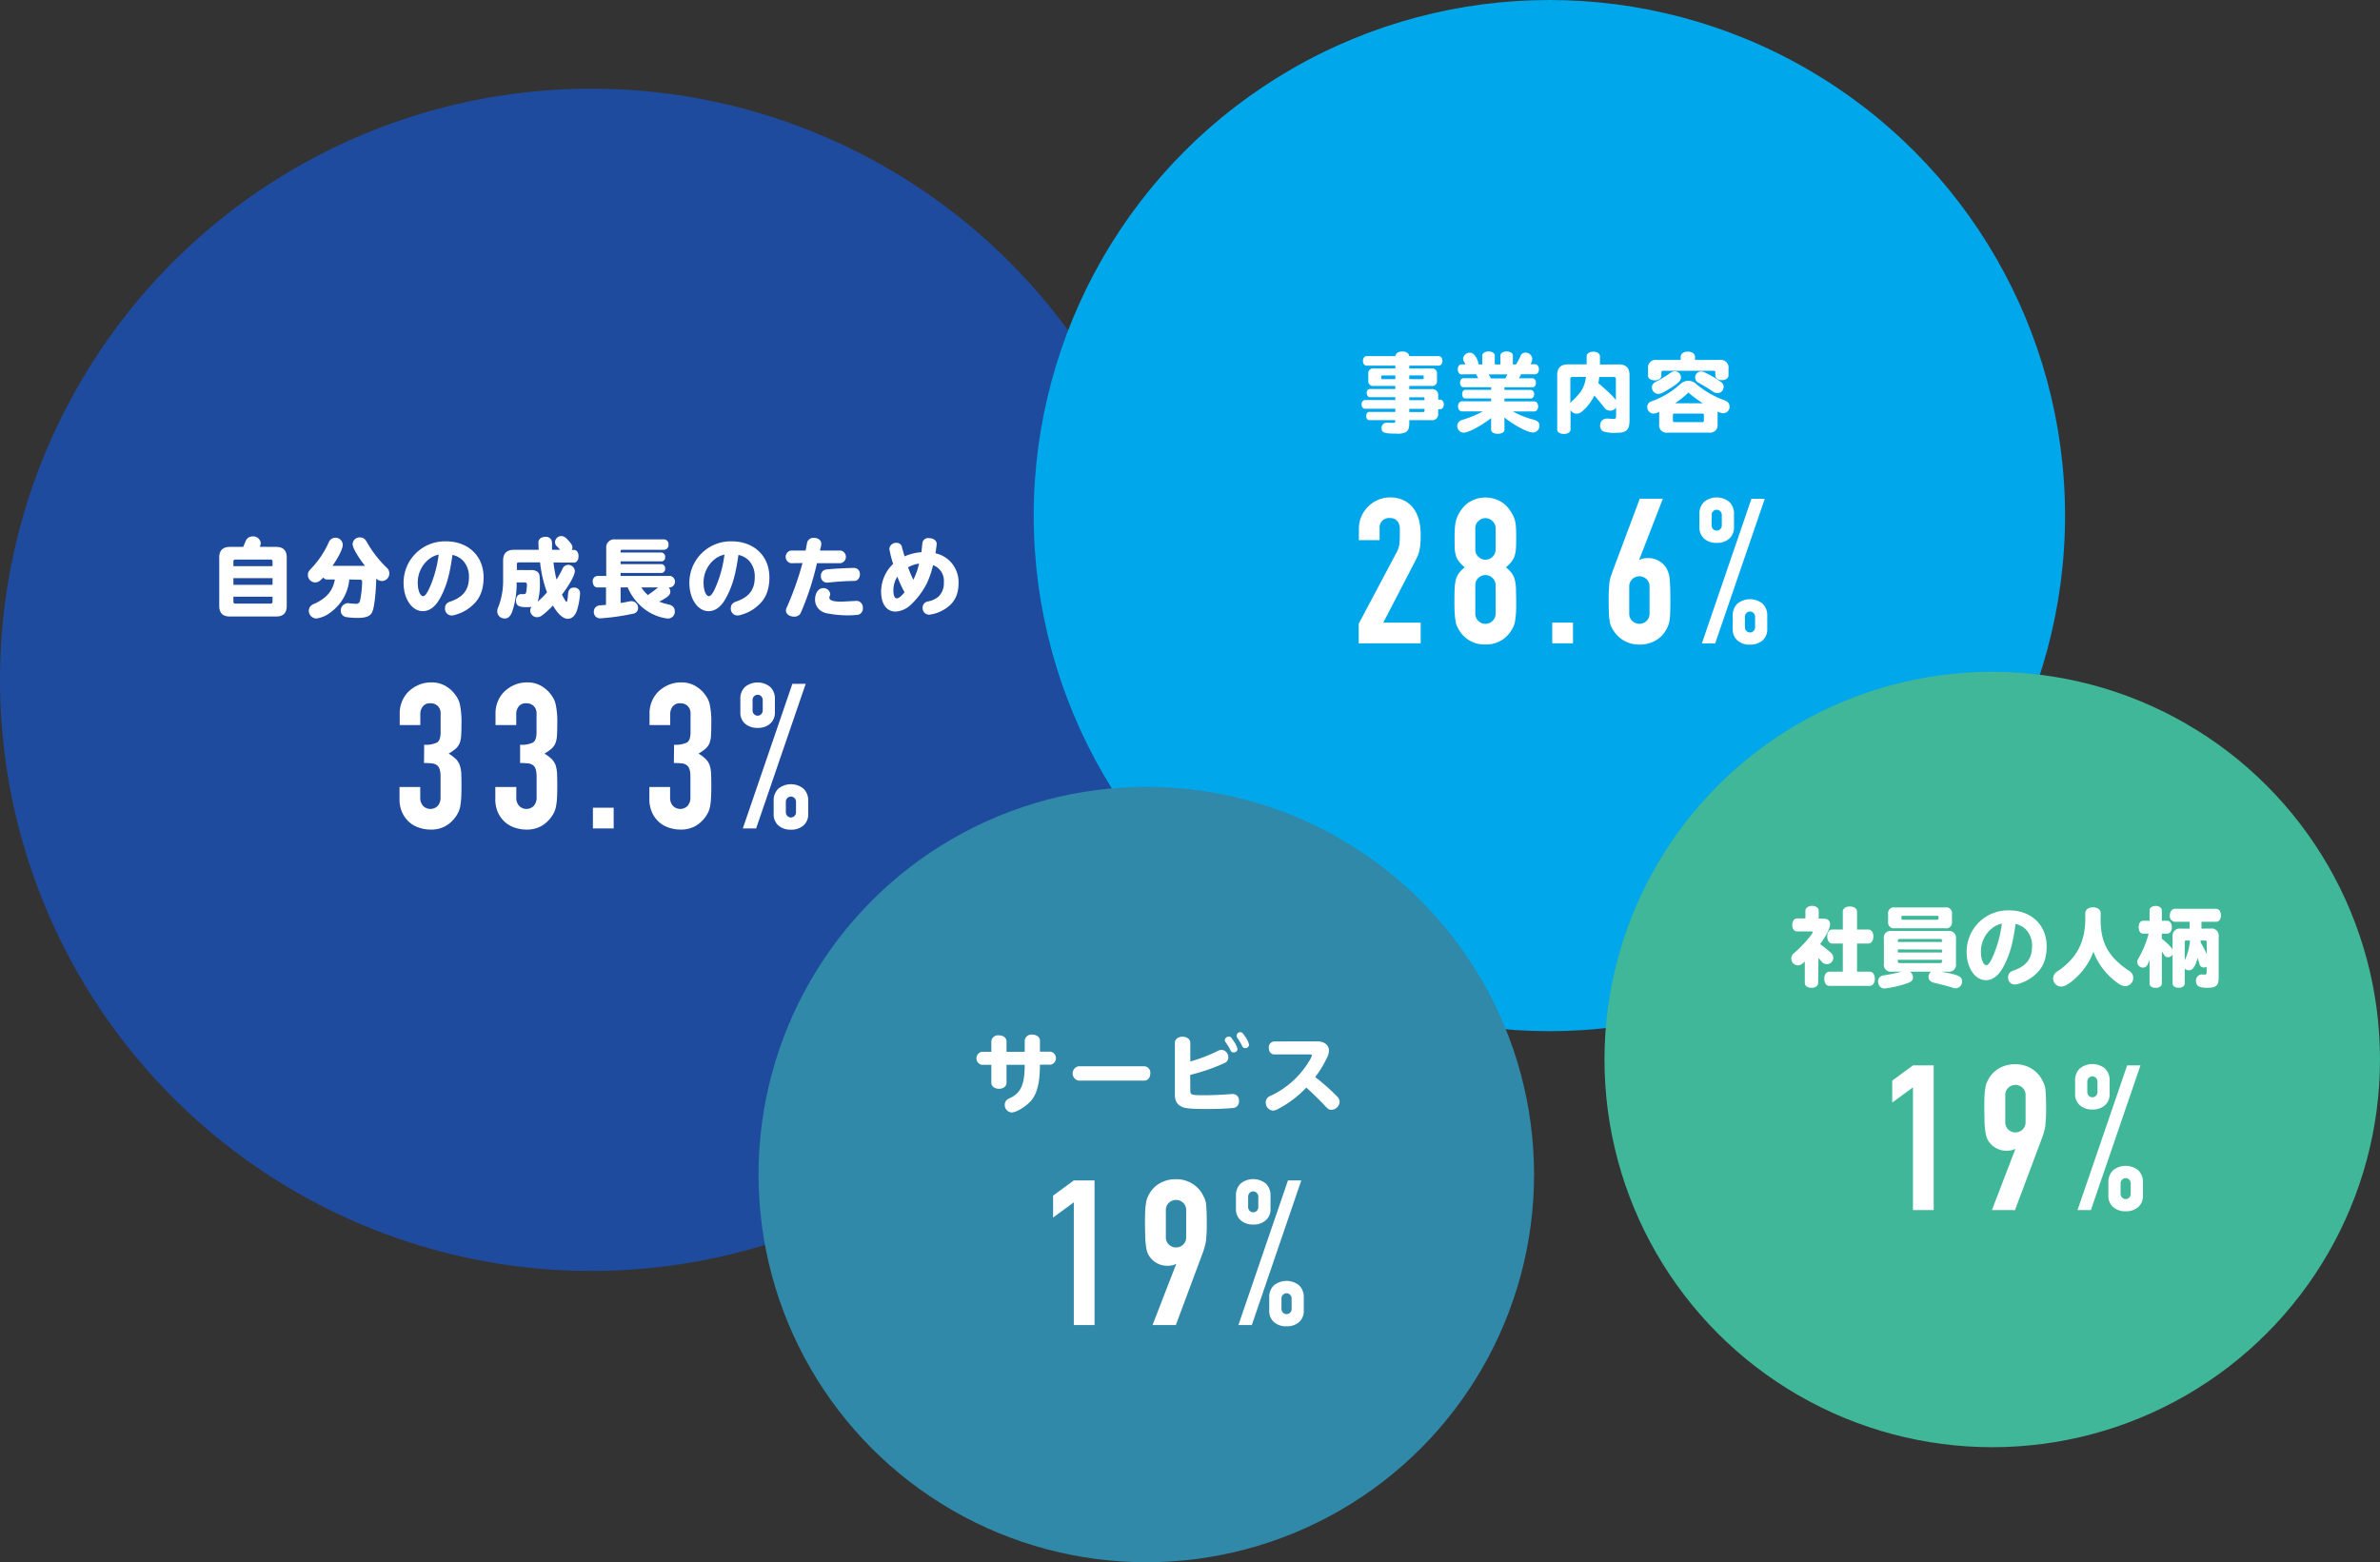
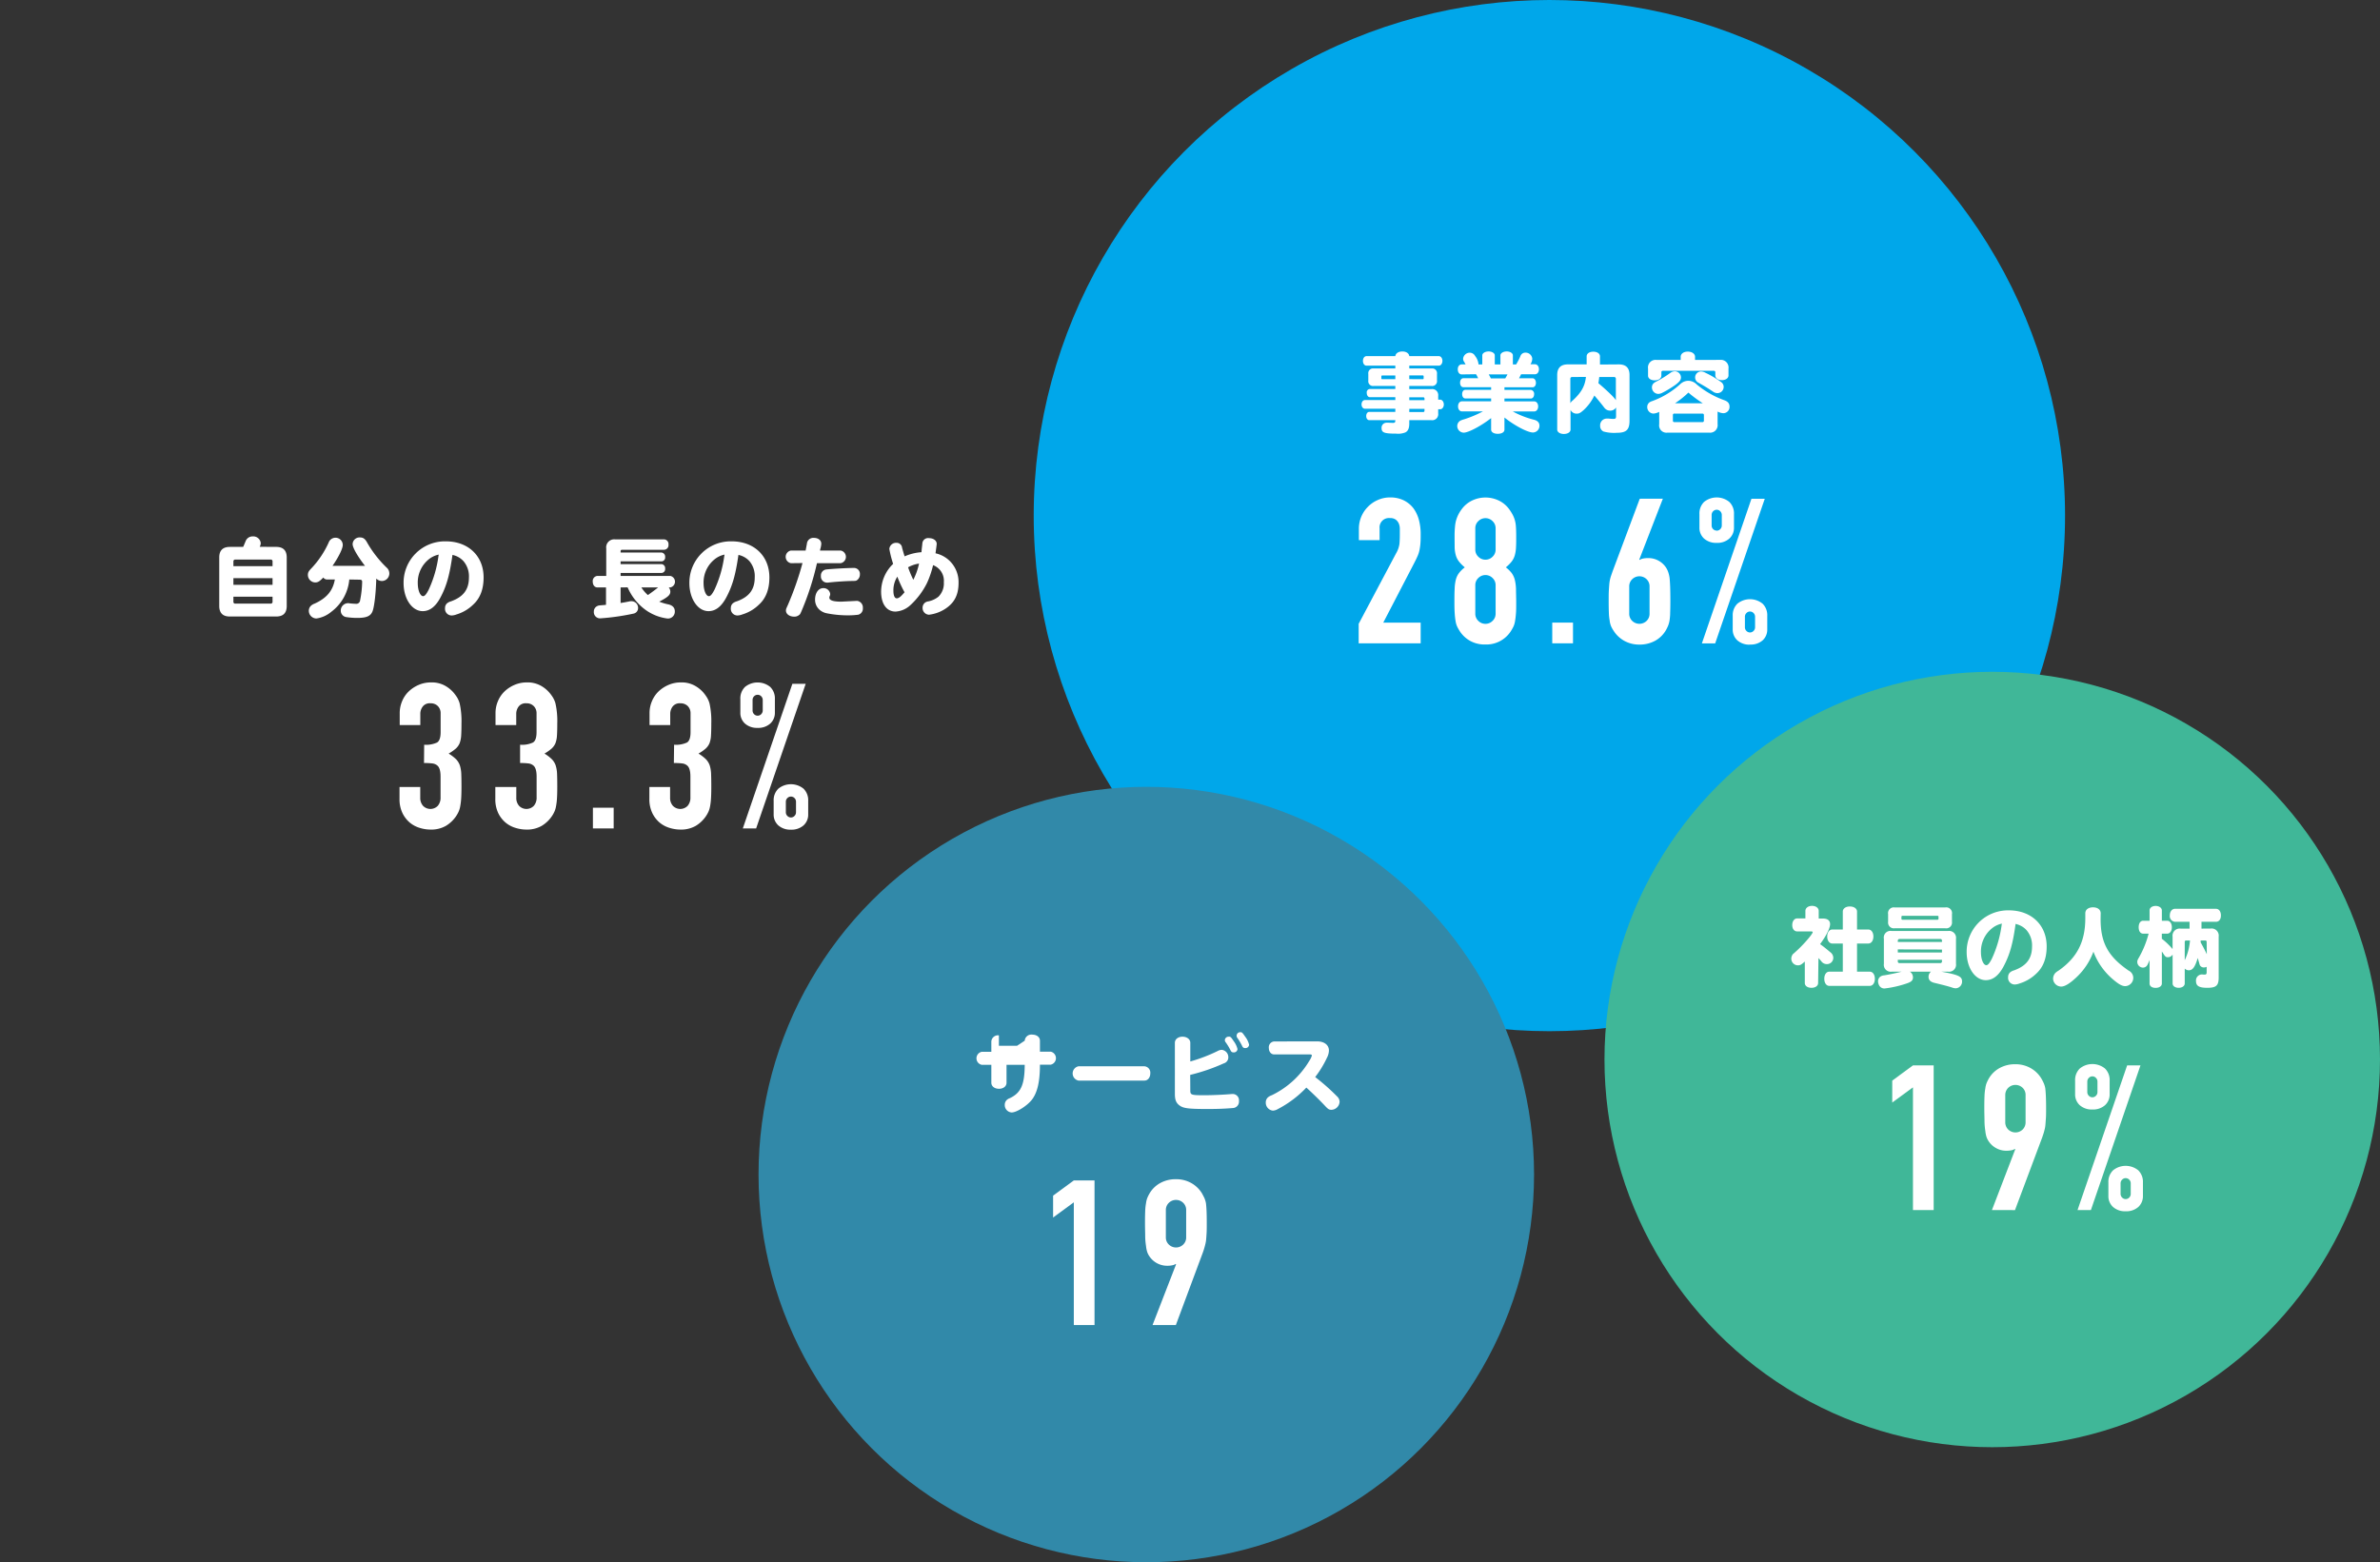
<svg xmlns="http://www.w3.org/2000/svg" viewBox="0 0 714.5 469.07">
  <rect x="0" y="0" width="714.5" height="469.07" fill="#333333" stroke="none" />
  <defs>
    <style>.cls-1{fill:#1f4b9f;}.cls-2{fill:#00a7ea;}.cls-3{fill:#3189a9;}.cls-4{fill:#40b798;}.cls-5{fill:#fff;}</style>
  </defs>
  <g id="レイヤー_2" data-name="レイヤー 2">
    <g id="レイヤー_1-2" data-name="レイヤー 1">
-       <circle class="cls-1" cx="177.49" cy="204.12" r="177.49" />
      <circle class="cls-2" cx="465.14" cy="154.81" r="154.81" />
      <circle class="cls-3" cx="344.13" cy="352.66" r="116.41" />
      <circle class="cls-4" cx="598.09" cy="318.12" r="116.41" />
      <path class="cls-5" d="M127.34,223.61a7.86,7.86,0,0,0,3.88-.67c.71-.45,1.06-1.48,1.06-3.11v-5.61a3,3,0,0,0-.82-2.2,2.94,2.94,0,0,0-2.22-.85,2.62,2.62,0,0,0-2.35,1,3.64,3.64,0,0,0-.71,2v3.54H120v-3.6a9.19,9.19,0,0,1,.73-3.6,8.67,8.67,0,0,1,2-2.93,10,10,0,0,1,3-1.95,9.13,9.13,0,0,1,3.66-.73,8.16,8.16,0,0,1,4.24,1,9.72,9.72,0,0,1,2.53,2.05,13.92,13.92,0,0,1,1.07,1.46,7.66,7.66,0,0,1,.76,1.77,24.58,24.58,0,0,1,.55,6q0,2.25-.09,3.66a8,8,0,0,1-.46,2.31,4.63,4.63,0,0,1-1.19,1.65,13.88,13.88,0,0,1-2.11,1.47,12.16,12.16,0,0,1,2.23,1.7,5.11,5.11,0,0,1,1.13,1.83,9.66,9.66,0,0,1,.43,2.6q.06,1.48.06,3.81,0,2.13-.09,3.54a20.29,20.29,0,0,1-.28,2.31,6.75,6.75,0,0,1-.49,1.65,9.6,9.6,0,0,1-.79,1.4,9.79,9.79,0,0,1-3,2.84,8.81,8.81,0,0,1-4.73,1.13,10.84,10.84,0,0,1-3.11-.49,8.53,8.53,0,0,1-3-1.58,8.75,8.75,0,0,1-2.22-2.87,9.6,9.6,0,0,1-.89-4.33V236.3h6.22v3.23a3.53,3.53,0,0,0,.83,2.41,3.08,3.08,0,0,0,4.45,0,3.7,3.7,0,0,0,.82-2.53v-6.22c0-1.71-.32-2.83-1-3.36a2.78,2.78,0,0,0-1.5-.61,20.36,20.36,0,0,0-2.47-.12Z" />
      <path class="cls-5" d="M156.14,223.61a7.82,7.82,0,0,0,3.87-.67c.71-.45,1.07-1.48,1.07-3.11v-5.61a3,3,0,0,0-.83-2.2,2.94,2.94,0,0,0-2.22-.85,2.62,2.62,0,0,0-2.35,1,3.63,3.63,0,0,0-.7,2v3.54h-6.22v-3.6a9,9,0,0,1,.73-3.6,8.65,8.65,0,0,1,2-2.93,10,10,0,0,1,3-1.95,9.17,9.17,0,0,1,3.66-.73,8.14,8.14,0,0,1,4.24,1,9.55,9.55,0,0,1,2.53,2.05,12.63,12.63,0,0,1,1.07,1.46,7.25,7.25,0,0,1,.76,1.77,24.09,24.09,0,0,1,.55,6q0,2.25-.09,3.66a7.72,7.72,0,0,1-.46,2.31,4.63,4.63,0,0,1-1.19,1.65,14.25,14.25,0,0,1-2.1,1.47,12.4,12.4,0,0,1,2.22,1.7,5,5,0,0,1,1.13,1.83,9.66,9.66,0,0,1,.43,2.6q.06,1.48.06,3.81,0,2.13-.09,3.54a18.24,18.24,0,0,1-.28,2.31,6.75,6.75,0,0,1-.49,1.65,8.75,8.75,0,0,1-.79,1.4,9.79,9.79,0,0,1-3,2.84,8.79,8.79,0,0,1-4.72,1.13,10.86,10.86,0,0,1-3.12-.49,8.4,8.4,0,0,1-3-1.58,8.64,8.64,0,0,1-2.23-2.87,9.6,9.6,0,0,1-.88-4.33V236.3H155v3.23a3.52,3.52,0,0,0,.82,2.41,3.08,3.08,0,0,0,4.45,0,3.71,3.71,0,0,0,.83-2.53v-6.22c0-1.71-.33-2.83-1-3.36a2.74,2.74,0,0,0-1.49-.61,20.59,20.59,0,0,0-2.47-.12Z" />
      <path class="cls-5" d="M178,248.74v-6.22h6.23v6.22Z" />
      <path class="cls-5" d="M202.37,223.61a7.89,7.89,0,0,0,3.88-.67c.71-.45,1.06-1.48,1.06-3.11v-5.61a3,3,0,0,0-.82-2.2,3,3,0,0,0-2.23-.85,2.64,2.64,0,0,0-2.35,1,3.7,3.7,0,0,0-.7,2v3.54H195v-3.6a9,9,0,0,1,.73-3.6,8.67,8.67,0,0,1,2-2.93,10.12,10.12,0,0,1,3-1.95,9.17,9.17,0,0,1,3.66-.73,8.11,8.11,0,0,1,4.24,1,9.62,9.62,0,0,1,2.54,2.05,12.51,12.51,0,0,1,1.06,1.46,7.25,7.25,0,0,1,.77,1.77,24.68,24.68,0,0,1,.54,6q0,2.25-.09,3.66a7.75,7.75,0,0,1-.45,2.31,4.76,4.76,0,0,1-1.19,1.65,13.88,13.88,0,0,1-2.11,1.47,12.16,12.16,0,0,1,2.23,1.7,5.11,5.11,0,0,1,1.13,1.83,9.68,9.68,0,0,1,.42,2.6q.06,1.48.06,3.81,0,2.13-.09,3.54a18.47,18.47,0,0,1-.27,2.31,7.22,7.22,0,0,1-.49,1.65,9.6,9.6,0,0,1-.79,1.4,9.91,9.91,0,0,1-3,2.84,8.83,8.83,0,0,1-4.73,1.13,10.84,10.84,0,0,1-3.11-.49,8.45,8.45,0,0,1-3-1.58,8.62,8.62,0,0,1-2.22-2.87,9.6,9.6,0,0,1-.89-4.33V236.3h6.22v3.23a3.53,3.53,0,0,0,.83,2.41,3.08,3.08,0,0,0,4.45,0,3.7,3.7,0,0,0,.82-2.53v-6.22c0-1.71-.32-2.83-1-3.36a2.78,2.78,0,0,0-1.5-.61,20.36,20.36,0,0,0-2.47-.12Z" />
      <path class="cls-5" d="M227.44,218.55a5.41,5.41,0,0,1-3.78-1.28,4.32,4.32,0,0,1-1.4-3.36v-4a4.79,4.79,0,0,1,1.4-3.66,6,6,0,0,1,7.56,0,4.8,4.8,0,0,1,1.41,3.66v4a4.33,4.33,0,0,1-1.41,3.36A5.39,5.39,0,0,1,227.44,218.55ZM223,248.74l14.88-43.43h4L227,248.74Zm4.45-33.85a1.45,1.45,0,0,0,1.07-.46,1.55,1.55,0,0,0,.46-1.13v-3.11a1.56,1.56,0,0,0-.46-1.13,1.48,1.48,0,0,0-1.07-.45,1.5,1.5,0,0,0-1.07.45,1.55,1.55,0,0,0-.45,1.13v3.11a1.54,1.54,0,0,0,.45,1.13A1.47,1.47,0,0,0,227.44,214.89Zm10,34.22a5.43,5.43,0,0,1-3.79-1.28,4.35,4.35,0,0,1-1.4-3.36v-4a4.83,4.83,0,0,1,1.4-3.66,6,6,0,0,1,7.57,0,4.83,4.83,0,0,1,1.4,3.66v4a4.35,4.35,0,0,1-1.4,3.36A5.42,5.42,0,0,1,237.45,249.11Zm-1.53-5.25a1.51,1.51,0,0,0,.46,1.13,1.46,1.46,0,0,0,2.13,0,1.51,1.51,0,0,0,.46-1.13v-3.11a1.52,1.52,0,0,0-.46-1.13,1.49,1.49,0,0,0-2.13,0,1.52,1.52,0,0,0-.46,1.13Z" />
      <path class="cls-5" d="M82.91,164.21q3.16,0,3.17,3.17v14.56q0,3.17-3.17,3.17H69c-2.11,0-3.18-1.06-3.18-3.17V167.38c0-2.11,1.07-3.17,3.18-3.17h4c.16-.31.52-1.2.71-1.64a2.22,2.22,0,0,1,2.13-1.51,2.26,2.26,0,0,1,2.44,2,2.5,2.5,0,0,1-.31,1.12Zm-1.09,4.39a.53.53,0,0,0-.6-.59H70.67a.54.54,0,0,0-.6.59V170H81.82Zm-11.75,5v2H81.82v-2Zm0,5.56v1.49a.53.53,0,0,0,.6.59H81.22a.53.53,0,0,0,.6-.59v-1.49Z" />
      <path class="cls-5" d="M104.86,174a13.61,13.61,0,0,1-5.41,9.7,8.85,8.85,0,0,1-4.47,2,2.32,2.32,0,0,1-2.27-2.34,2.06,2.06,0,0,1,.76-1.58,3.28,3.28,0,0,1,1-.55c3.61-1.66,5.43-3.82,6.06-7.23H98.25a1.38,1.38,0,0,1-1.19-.6c-1.12,1.17-1.62,1.48-2.45,1.48a2.26,2.26,0,0,1-2.18-2.23c0-.73.21-1.15,1-1.95a28,28,0,0,0,5.23-7.78,2.18,2.18,0,0,1,4.24.73c0,1.07-1.28,3.67-3.07,6.24h9.75l-.18-.21c-2.19-2.88-3.54-5.27-3.54-6.31a2.07,2.07,0,0,1,2.21-2c.94,0,1.51.39,2.13,1.51a33.37,33.37,0,0,0,5.85,7.52,2.3,2.3,0,0,1,.83,1.74,2.26,2.26,0,0,1-2.21,2.31,2.48,2.48,0,0,1-1.71-.73c-.11,4.42-.6,8.64-1.17,9.94s-1.74,1.87-4.45,1.87a21.59,21.59,0,0,1-3.46-.26,1.93,1.93,0,0,1-1.58-1.9,2.21,2.21,0,0,1,2.68-2.21c.46.05,1.35.13,1.79.13a1.14,1.14,0,0,0,1.33-1,30.53,30.53,0,0,0,.62-5.59c0-.49-.21-.65-.83-.65Z" />
      <path class="cls-5" d="M132.26,179.34c-1.48,2.81-3.25,4.16-5.36,4.16-3.22,0-5.74-3.72-5.74-8.42a12.41,12.41,0,0,1,12.69-12.54c6.73,0,11.33,4.4,11.33,10.82,0,3.51-1,6.24-3.14,8.19a12.07,12.07,0,0,1-5,2.94,4.37,4.37,0,0,1-1.43.31,2,2,0,0,1-2-2.26,1.79,1.79,0,0,1,.83-1.56,3.15,3.15,0,0,1,.94-.42c3.74-1.35,5.4-3.56,5.4-7.2a7,7,0,0,0-1.63-4.86,6.17,6.17,0,0,0-3.15-1.85l-.16-.05C135,172.53,134.11,175.86,132.26,179.34Zm-.55-12.82a7,7,0,0,0-2.7,1.2,8.89,8.89,0,0,0-3.59,7.38c0,2.14.73,3.9,1.61,3.9.5,0,1-.65,1.67-1.95a35.29,35.29,0,0,0,2.94-10.14Z" />
-       <path class="cls-5" d="M166.16,168.89a40.53,40.53,0,0,0,.91,5.12,27.46,27.46,0,0,0,1.82-3.28,1.89,1.89,0,0,1,1.69-1.14,2,2,0,0,1,2,1.87c0,1.15-1.53,4-3.87,7.08.78,1.5,1.19,2.18,1.38,2.18s.31-.73.44-2.29c.08-1.38.67-2,1.82-2a1.65,1.65,0,0,1,1.79,1.74,21,21,0,0,1-1,5.31c-.57,1.48-1.51,2.31-2.65,2.31-1.46,0-3-1.38-4.5-4a23.17,23.17,0,0,1-3.12,2.88,2.56,2.56,0,0,1-1.69.65,2.06,2.06,0,0,1-2-2,1.75,1.75,0,0,1,.42-1.14,6.1,6.1,0,0,1-1.41.13c-2.49,0-3.27-.47-3.27-2,0-1.17.6-1.92,1.53-1.92a1.13,1.13,0,0,1,.29,0,2,2,0,0,0,.36,0c.55,0,.7-.1.83-.47a11.09,11.09,0,0,0,.26-2.31c0-.52-.18-.73-.67-.73h-2.42a26.17,26.17,0,0,1-1.35,8.82c-.55,1.4-1.2,2-2.21,2a2.17,2.17,0,0,1-2.26-2.21,3.26,3.26,0,0,1,.39-1.4,22,22,0,0,0,1.37-8.19v-5.59c0-2.16,1.1-3.23,3.25-3.23h7.44c-.05-1-.08-1.43-.08-1.9a1.64,1.64,0,0,1,1.15-1.84,3.15,3.15,0,0,1,1-.16,1.82,1.82,0,0,1,1.82,1.17,6.49,6.49,0,0,1,.1,1.61c0,.5,0,.73,0,1.12h2.45c-.37-.41-.73-.83-.94-1a1.66,1.66,0,0,1-.6-1.27,1.88,1.88,0,0,1,1.87-1.85c.73,0,1.38.42,2.21,1.41a10.5,10.5,0,0,1,.73.88,2.14,2.14,0,0,1,.42,1.14,1.28,1.28,0,0,1-.21.73h.7c.78,0,1.33.78,1.33,1.9s-.55,1.9-1.33,1.9Zm-6.83,2.29a3,3,0,0,1,2,.49c.57.47.73,1,.73,2.76a20.09,20.09,0,0,1-.62,6.21,27.84,27.84,0,0,0,2.78-2.78,37,37,0,0,1-2.08-9h-6.4c-.39,0-.57.18-.57.54v1.75Z" />
      <path class="cls-5" d="M186.31,176.38v4.68c.86-.16,1-.16,1.23-.21s.46-.08.65-.13l.54-.1a3.27,3.27,0,0,1,.83-.11,2,2,0,0,1,2,2.06,1.68,1.68,0,0,1-1.33,1.66,69.81,69.81,0,0,1-10,1.43,1.86,1.86,0,0,1-1.95-2,1.8,1.8,0,0,1,1.15-1.74c.31-.13.31-.13,2-.26l.5-.06v-5.22h-2.58c-.83,0-1.4-.73-1.4-1.74a1.54,1.54,0,0,1,1.4-1.72H182v-8.24a2.41,2.41,0,0,1,2.68-2.73h14.71a1.41,1.41,0,0,1,1.3,1.58,1.38,1.38,0,0,1-1.3,1.54H186.76c-.32,0-.45.15-.45.49v.34h12.28a1.24,1.24,0,0,1,1.09,1.38,1.13,1.13,0,0,1-1.09,1.27H186.31v.83h12.28a1.21,1.21,0,0,1,1.09,1.35,1.15,1.15,0,0,1-1.09,1.3H186.31v.89h14.93a1.77,1.77,0,0,1,0,3.46h-.47a2,2,0,0,1,.47,1.27c0,1-.78,1.67-3.33,3a16.65,16.65,0,0,0,2.68.81c1.3.26,2,1,2,2.11a2.07,2.07,0,0,1-2.14,2.15,14.36,14.36,0,0,1-6.31-2.36,16.38,16.38,0,0,1-5.72-7Zm6.24,0a10.47,10.47,0,0,0,1.95,2.29c1.1-.76,2.21-1.59,3.07-2.29Z" />
      <path class="cls-5" d="M218.06,179.34c-1.48,2.81-3.25,4.16-5.36,4.16-3.22,0-5.74-3.72-5.74-8.42a12.41,12.41,0,0,1,12.69-12.54c6.73,0,11.33,4.4,11.33,10.82,0,3.51-1,6.24-3.14,8.19a12.07,12.07,0,0,1-5,2.94,4.37,4.37,0,0,1-1.43.31,2,2,0,0,1-2-2.26,1.79,1.79,0,0,1,.83-1.56,3.15,3.15,0,0,1,.94-.42c3.74-1.35,5.4-3.56,5.4-7.2A7,7,0,0,0,225,168.5a6.17,6.17,0,0,0-3.15-1.85l-.16-.05C220.84,172.53,219.91,175.86,218.06,179.34Zm-.55-12.82a7,7,0,0,0-2.7,1.2,8.89,8.89,0,0,0-3.59,7.38c0,2.14.73,3.9,1.61,3.9.5,0,1-.65,1.67-1.95a35.29,35.29,0,0,0,2.94-10.14Z" />
      <path class="cls-5" d="M237.46,169.1a1.93,1.93,0,0,1,0-3.8h4.42l0-.16c.11-.46.18-.91.26-1.37a3.82,3.82,0,0,0,.11-.6,1.93,1.93,0,0,1,2.1-1.67c1.3,0,2.21.73,2.21,1.77a6.59,6.59,0,0,1-.28,1.51l-.11.52h6.19a1.93,1.93,0,0,1,0,3.8h-7.1a83.26,83.26,0,0,1-4.7,14.53c-.37.81-.37.81-.63,1a2.16,2.16,0,0,1-1.51.52c-1.4,0-2.47-.78-2.47-1.82,0-.39,0-.44.58-1.69a93.07,93.07,0,0,0,4.39-12.58Zm19.86,11.31a2,2,0,0,1,1.72,2.16,1.89,1.89,0,0,1-1.38,2,24,24,0,0,1-2.86.19,32.86,32.86,0,0,1-6.5-.6,4.71,4.71,0,0,1-2-.86,4,4,0,0,1-1.61-3.25c0-2,1-3.46,2.47-3.46a2,2,0,0,1,2.08,1.77,1.42,1.42,0,0,1-.13.57,1.37,1.37,0,0,0-.13.52c0,.81,1.17,1.2,3.56,1.2Zm.83-8a2.08,2.08,0,0,1-.83,1.77c-.34.23-.39.23-1.25.26-2,0-5.61.26-7.51.49a1.86,1.86,0,0,1-.37,0,1.83,1.83,0,0,1-1.74-2,1.8,1.8,0,0,1,1.51-1.93c1.35-.18,6.34-.47,8.32-.47A1.77,1.77,0,0,1,258.15,172.45Z" />
      <path class="cls-5" d="M276.9,163.19a1.72,1.72,0,0,1,2-1.61c1.32,0,2.31.73,2.31,1.72,0,.21-.15,1.3-.36,2.83a8.79,8.79,0,0,1,4.26,2.29,8.93,8.93,0,0,1,2.66,6.55c0,3.51-1.15,5.88-3.75,7.67a11.33,11.33,0,0,1-5.12,1.93,2,2,0,0,1-1.93-2.08,1.91,1.91,0,0,1,.76-1.56,2.18,2.18,0,0,1,1-.37,7.1,7.1,0,0,0,3-1.4,5.62,5.62,0,0,0,1.62-4.34,5,5,0,0,0-3.23-5.13,27.9,27.9,0,0,1-1.85,5.41,22.84,22.84,0,0,1-5.12,6.74,7.08,7.08,0,0,1-4.31,1.79c-2.66,0-4.32-2.29-4.32-6a11.59,11.59,0,0,1,3.61-8.32,31.61,31.61,0,0,1-1.14-4.5,2,2,0,0,1,2.13-1.82,1.61,1.61,0,0,1,1.69,1.46c.24.88.55,1.95.76,2.6a15.11,15.11,0,0,1,5.07-1.25C276.69,165,276.77,164.36,276.9,163.19Zm-8.69,14.12c0,1.51.37,2.34,1,2.34s1.27-.54,2.34-1.82a37.45,37.45,0,0,1-2.16-4.68A7.49,7.49,0,0,0,268.21,177.31Zm4.4-7a31.93,31.93,0,0,0,1.58,3.77,20,20,0,0,0,1.72-4.86A9.42,9.42,0,0,0,272.61,170.34Z" />
      <path class="cls-5" d="M407.89,193.16V187.3l11.23-21.16a7.66,7.66,0,0,0,1-2.78c.08-.79.12-1.78.12-3,0-.52,0-1.08,0-1.67a4.16,4.16,0,0,0-.33-1.56,3,3,0,0,0-.92-1.13,2.91,2.91,0,0,0-1.76-.45,2.81,2.81,0,0,0-3.06,3.11v3.53h-6.22v-3.41a9.3,9.3,0,0,1,2.75-6.65,9.17,9.17,0,0,1,2.93-2,8.8,8.8,0,0,1,3.66-.77,9.07,9.07,0,0,1,4.17.89,8.28,8.28,0,0,1,2.9,2.41,10.51,10.51,0,0,1,1.62,3.48,16.3,16.3,0,0,1,.52,4.14c0,1.06,0,1.94-.06,2.66a16.25,16.25,0,0,1-.25,2,8.6,8.6,0,0,1-.61,2c-.28.65-.67,1.45-1.16,2.38l-9.15,17.63h11.23v6.22Z" />
      <path class="cls-5" d="M436.68,161.08a28.82,28.82,0,0,1,.13-3,10.06,10.06,0,0,1,.42-2.17,11.53,11.53,0,0,1,.7-1.65,12.47,12.47,0,0,1,1-1.52,8.35,8.35,0,0,1,3.05-2.47,9.28,9.28,0,0,1,7.93,0,8.35,8.35,0,0,1,3.05,2.47,16,16,0,0,1,1,1.52,8.93,8.93,0,0,1,.73,1.65,9,9,0,0,1,.4,2.17c.06.83.09,1.84.09,3s0,2.4-.06,3.29a10.25,10.25,0,0,1-.37,2.38,5.63,5.63,0,0,1-.94,1.86,11.85,11.85,0,0,1-1.74,1.74,9.73,9.73,0,0,1,1.74,1.7,6,6,0,0,1,.94,2,13.34,13.34,0,0,1,.37,2.83c0,1.12.06,2.5.06,4.12,0,1.35,0,2.45-.09,3.33a20.79,20.79,0,0,1-.28,2.29,6,6,0,0,1-.52,1.64,13.36,13.36,0,0,1-.82,1.41,8.73,8.73,0,0,1-7.56,3.84,8.94,8.94,0,0,1-4.64-1.13,8.84,8.84,0,0,1-2.93-2.71,13.36,13.36,0,0,1-.82-1.41,6,6,0,0,1-.52-1.64,21,21,0,0,1-.27-2.29c-.07-.88-.1-2-.1-3.33,0-1.62,0-3,.07-4.12a12.78,12.78,0,0,1,.36-2.83,5.8,5.8,0,0,1,.95-2,9.1,9.1,0,0,1,1.74-1.7,10.94,10.94,0,0,1-1.74-1.74,5.47,5.47,0,0,1-.95-1.86,9.76,9.76,0,0,1-.36-2.38C436.7,163.48,436.68,162.38,436.68,161.08ZM449,158.64a2.9,2.9,0,0,0-.92-2.17,3,3,0,0,0-4.27,0,2.89,2.89,0,0,0-.91,2.17V165a2.87,2.87,0,0,0,.91,2.16,3,3,0,0,0,4.27,0A2.88,2.88,0,0,0,449,165Zm0,17.08a2.9,2.9,0,0,0-.92-2.17,3,3,0,0,0-4.27,0,2.89,2.89,0,0,0-.91,2.17v8.54a2.89,2.89,0,0,0,.91,2.16,3,3,0,0,0,4.27,0,2.9,2.9,0,0,0,.92-2.16Z" />
      <path class="cls-5" d="M466,193.16v-6.22h6.23v6.22Z" />
      <path class="cls-5" d="M499.21,149.73,492.13,168l.12.12a2.67,2.67,0,0,1,.95-.4,7.59,7.59,0,0,1,1.68-.15,6.22,6.22,0,0,1,3.05.79,6.29,6.29,0,0,1,2.19,2,6.45,6.45,0,0,1,.67,1.34,9.55,9.55,0,0,1,.43,1.77c.08.73.14,1.66.18,2.77s.06,2.54.06,4.24q0,2.15-.06,3.51c0,.92-.1,1.68-.18,2.29a8,8,0,0,1-.46,1.65,12.16,12.16,0,0,1-.7,1.4,8.4,8.4,0,0,1-3.26,3.11,9.63,9.63,0,0,1-4.61,1.1,9.19,9.19,0,0,1-4.57-1.13,8.94,8.94,0,0,1-3.24-3.08,8.52,8.52,0,0,1-.76-1.4,6.67,6.67,0,0,1-.39-1.65A14.26,14.26,0,0,1,483,184q-.06-1.36-.06-3.51c0-1.34,0-2.45.06-3.32s.1-1.64.18-2.29a11,11,0,0,1,.37-1.68c.16-.5.35-1,.55-1.61l8.17-21.84Zm-4,26.41a2.93,2.93,0,0,0-.91-2.25,3.08,3.08,0,0,0-4.27,0,2.94,2.94,0,0,0-.92,2.25v8.06a2.94,2.94,0,0,0,.92,2.25,3.11,3.11,0,0,0,4.27,0,2.93,2.93,0,0,0,.91-2.25Z" />
      <path class="cls-5" d="M515.37,163a5.41,5.41,0,0,1-3.78-1.28,4.33,4.33,0,0,1-1.4-3.36v-4a4.79,4.79,0,0,1,1.4-3.66,6,6,0,0,1,7.56,0,4.8,4.8,0,0,1,1.41,3.66v4a4.34,4.34,0,0,1-1.41,3.36A5.39,5.39,0,0,1,515.37,163Zm-4.45,30.19,14.88-43.43h4l-14.89,43.43Zm4.45-33.85a1.49,1.49,0,0,0,1.07-.46,1.55,1.55,0,0,0,.46-1.13v-3.11a1.56,1.56,0,0,0-.46-1.13,1.49,1.49,0,0,0-1.07-.46,1.51,1.51,0,0,0-1.07.46,1.55,1.55,0,0,0-.45,1.13v3.11a1.54,1.54,0,0,0,.45,1.13A1.51,1.51,0,0,0,515.37,159.31Zm10,34.22a5.43,5.43,0,0,1-3.79-1.28,4.35,4.35,0,0,1-1.4-3.36v-4a4.83,4.83,0,0,1,1.4-3.66,6,6,0,0,1,7.57,0,4.83,4.83,0,0,1,1.4,3.66v4a4.35,4.35,0,0,1-1.4,3.36A5.42,5.42,0,0,1,525.38,193.53Zm-1.53-5.25a1.51,1.51,0,0,0,.46,1.13,1.46,1.46,0,0,0,2.13,0,1.51,1.51,0,0,0,.46-1.13v-3.11a1.52,1.52,0,0,0-.46-1.13,1.46,1.46,0,0,0-2.13,0,1.52,1.52,0,0,0-.46,1.13Z" />
      <path class="cls-5" d="M423.08,116.84h6.63a1.79,1.79,0,0,1,2.05,2V120h.6c.6,0,1.09.65,1.09,1.45s-.49,1.43-1.09,1.43h-.6v1.28a1.8,1.8,0,0,1-2.05,2h-6.63v1c0,1.43-.37,2.26-1.17,2.67a5.85,5.85,0,0,1-2.81.37c-3.56,0-4.34-.31-4.34-1.69a1.5,1.5,0,0,1,1.53-1.59,2.21,2.21,0,0,1,.39,0c.42,0,1.17.05,1.51.05.54,0,.7-.16.7-.68v-.13h-7.8c-.55,0-.94-.52-.94-1.24s.39-1.25.94-1.25h7.8v-.94h-9.07c-.63,0-1.07-.54-1.07-1.3s.44-1.32,1.07-1.32h9.07v-.86h-7.64c-.55,0-.94-.55-.94-1.3a1,1,0,0,1,.94-1.15h7.64v-.91h-6.5a1.43,1.43,0,0,1-1.61-1.63v-2a1.43,1.43,0,0,1,1.61-1.63h6.5v-.84h-8.63c-.63,0-1.09-.59-1.09-1.43s.46-1.43,1.09-1.43h8.63c.08-.83.94-1.4,2.11-1.4s2,.57,2.08,1.4h8.86c.63,0,1.09.63,1.09,1.43s-.46,1.43-1.09,1.43h-8.86v.84h6.7a1.44,1.44,0,0,1,1.62,1.63v2a1.44,1.44,0,0,1-1.62,1.63h-6.7Zm-8.12-4.1c-.18,0-.26.1-.26.28v.57c0,.19.08.26.26.26h3.93v-1.11Zm12.17,1.11c.18,0,.26-.07.26-.26V113a.25.25,0,0,0-.26-.28h-4.05v1.11Zm-4.05,6.3h4.57v-.45c0-.28-.13-.41-.39-.41h-4.18Zm0,3.56h4.18c.26,0,.39-.13.39-.42v-.52h-4.57Z" />
      <path class="cls-5" d="M438.86,112.42c-.73,0-1.22-.62-1.22-1.53s.49-1.48,1.22-1.48H440a1.42,1.42,0,0,1-.11-.18l-.33-.58a1.5,1.5,0,0,1-.32-.93,2,2,0,0,1,2-1.82,1.82,1.82,0,0,1,1.61,1,4.71,4.71,0,0,1,1,2.34.45.45,0,0,1,0,.18H445v-2.73c0-.65.86-1.17,1.9-1.17s1.85.54,1.85,1.17v2.73h1.69v-2.73c0-.65.86-1.17,1.9-1.17s1.84.54,1.84,1.17v2.73h1a2.44,2.44,0,0,1,.24-.44c.28-.5.73-1.33,1-2a1.57,1.57,0,0,1,1.58-1.1,2,2,0,0,1,2,1.82,3.12,3.12,0,0,1-.55,1.67h1.33c.73,0,1.22.62,1.22,1.51s-.49,1.5-1.22,1.5h-4.13c-.24.47-.39.78-.63,1.2h4.08c.58,0,1,.6,1,1.38s-.42,1.32-1,1.32h-8.45v.78h7.91a1.17,1.17,0,0,1,1,1.3c0,.76-.41,1.3-1,1.3h-7.91v.86h8.95c.67,0,1.17.65,1.17,1.51s-.5,1.51-1.17,1.51h-6.45a26.84,26.84,0,0,0,6.29,2.47c1.12.26,1.72.88,1.72,1.79a2,2,0,0,1-1.95,2.06c-1.61,0-5.64-2.14-8.56-4.5V129c0,.75-.8,1.25-2,1.25s-2-.5-2-1.25v-3.46c-2.94,2.31-6.81,4.37-8.24,4.37a2,2,0,0,1-1.93-2,1.88,1.88,0,0,1,.89-1.58,5.5,5.5,0,0,1,1.14-.42,34,34,0,0,0,5.69-2.39h-6.31c-.68,0-1.17-.63-1.17-1.51s.49-1.51,1.17-1.51h8.76v-.86h-7.7c-.6,0-1-.52-1-1.3s.41-1.3,1-1.3h7.7v-.78h-8.32c-.6,0-1-.54-1-1.35s.42-1.35,1-1.35h4.44c-.15-.26-.28-.52-.41-.78s-.13-.21-.26-.42Zm8.08,0c.24.42.39.71.63,1.2h4.31a13.59,13.59,0,0,0,.68-1.2Z" />
      <path class="cls-5" d="M486,109.41c2.13,0,3.2,1.06,3.2,3.2v13.67c0,2.76-.94,3.67-3.82,3.67a11.75,11.75,0,0,1-4-.39,1.8,1.8,0,0,1-1-1.74,2,2,0,0,1,2.08-2.14,3.16,3.16,0,0,1,.49,0c.42.05,1,.1,1.43.1.6,0,.78-.18.78-.78v-2.65a2,2,0,0,1-1.79.94,2.11,2.11,0,0,1-1.54-.65,5.27,5.27,0,0,1-.46-.57c-.58-.76-1.59-2-2.73-3.31a14.41,14.41,0,0,1-3.2,4.35c-1,.88-1.38,1.09-2.11,1.09a2,2,0,0,1-1.84-1.12V129c0,.75-.86,1.3-2,1.3s-2-.55-2-1.3V112.61c0-2.14,1.07-3.2,3.2-3.2h5.64V107c0-.83.81-1.4,2-1.4s2,.57,2,1.4v2.45Zm-14,3.79c-.39,0-.57.19-.57.58v7.28a2.83,2.83,0,0,1,.8-.89c2.5-2.31,3.62-4.31,3.88-7Zm13.1.58c0-.39-.18-.58-.57-.58h-4.42c-.05.52-.16,1.33-.26,1.85,2.76,2.34,5,4.5,5.25,5.15Z" />
      <path class="cls-5" d="M515.64,127.35a2.26,2.26,0,0,1-2.55,2.55H500.61a2.2,2.2,0,0,1-2.5-2.53v-3.71a4.27,4.27,0,0,1-1.74.52,1.94,1.94,0,0,1-1.85-2,1.69,1.69,0,0,1,.76-1.43,3.5,3.5,0,0,1,.78-.34,25.28,25.28,0,0,0,8.45-5.15,3.58,3.58,0,0,1,2.29-.93,3.65,3.65,0,0,1,2.62,1.14,27.25,27.25,0,0,0,8.27,4.71c1.07.39,1.53,1,1.53,1.89a1.88,1.88,0,0,1-1.82,2,4,4,0,0,1-1.76-.5Zm.72-19.29a2.3,2.3,0,0,1,2.55,2.6v2.08c0,.8-.83,1.4-2,1.4s-1.95-.6-1.95-1.4v-.94a.44.44,0,0,0-.49-.47H499.26c-.34,0-.5.16-.5.47v1c0,.8-.83,1.4-2,1.4s-2-.57-2-1.4v-2.13a2.27,2.27,0,0,1,2.54-2.6h7.26v-.94c0-.91.88-1.56,2.13-1.56s2.18.65,2.18,1.56v.94Zm-11.72,5.25c0,.75-.37,1.25-1.61,2.21a31.08,31.08,0,0,1-4,2.42,2.67,2.67,0,0,1-1.22.33,1.94,1.94,0,0,1-1.88-2,1.62,1.62,0,0,1,.71-1.35,3.25,3.25,0,0,1,.62-.37,33,33,0,0,0,4.21-2.6,2.33,2.33,0,0,1,1.35-.47A1.85,1.85,0,0,1,504.64,113.31Zm-1.95,10.87a.41.41,0,0,0-.47.46v1.67c0,.28.16.44.52.44h8.32a.43.43,0,0,0,.47-.44v-1.67c0-.31-.16-.46-.5-.46Zm8.42-3.15a41.28,41.28,0,0,1-4.24-3.15,28,28,0,0,1-4,3.2h8.35Zm.89-9.1a28.53,28.53,0,0,1,4.73,2.81,1.75,1.75,0,0,1,.73,1.4,1.87,1.87,0,0,1-1.85,1.9,2.29,2.29,0,0,1-1.43-.52c-1.85-1.2-2-1.3-4.21-2.57a1.74,1.74,0,0,1-1.07-1.62,1.77,1.77,0,0,1,1.74-1.79A2.82,2.82,0,0,1,512,111.93Z" />
      <path class="cls-5" d="M322.37,397.86V361l-6.22,4.57V359l6.22-4.57h6.22v43.43Z" />
      <path class="cls-5" d="M346,397.86l7.07-18.24-.12-.12a2.45,2.45,0,0,1-.94.39,7,7,0,0,1-1.68.16,6.4,6.4,0,0,1-5.25-2.81,5.4,5.4,0,0,1-.67-1.31,8.62,8.62,0,0,1-.36-1.8,20.65,20.65,0,0,1-.25-2.78c0-1.11-.06-2.53-.06-4.23q0-2.14.06-3.51a15.69,15.69,0,0,1,.25-2.35,6.61,6.61,0,0,1,.39-1.59,12.16,12.16,0,0,1,.7-1.4,8.42,8.42,0,0,1,3.27-3.11,9.56,9.56,0,0,1,4.6-1.1,9.25,9.25,0,0,1,4.58,1.13,8.84,8.84,0,0,1,3.23,3.08c.28.49.53,1,.73,1.4a7.47,7.47,0,0,1,.49,1.59c.08.65.14,1.43.18,2.35s.06,2.08.06,3.51,0,2.44-.06,3.32-.1,1.62-.18,2.23a16.63,16.63,0,0,1-.4,1.73q-.21.77-.51,1.62L353,397.86Zm4-26.41a2.92,2.92,0,0,0,.92,2.25,3.08,3.08,0,0,0,4.27,0,2.92,2.92,0,0,0,.91-2.25v-8.06a2.93,2.93,0,0,0-.91-2.25,3.08,3.08,0,0,0-4.27,0,2.94,2.94,0,0,0-.92,2.25Z" />
-       <path class="cls-5" d="M376.23,367.66a5.36,5.36,0,0,1-3.78-1.28,4.3,4.3,0,0,1-1.4-3.35v-4a4.82,4.82,0,0,1,1.4-3.66,6,6,0,0,1,7.56,0,4.83,4.83,0,0,1,1.41,3.66v4a4.31,4.31,0,0,1-1.41,3.35A5.34,5.34,0,0,1,376.23,367.66Zm-4.45,30.2,14.88-43.43h4L375.8,397.86ZM376.23,364a1.48,1.48,0,0,0,1.07-.45,1.56,1.56,0,0,0,.46-1.13v-3.11a1.55,1.55,0,0,0-.46-1.13,1.47,1.47,0,0,0-2.14,0,1.54,1.54,0,0,0-.45,1.13v3.11a1.55,1.55,0,0,0,.45,1.13A1.48,1.48,0,0,0,376.23,364Zm10,34.22a5.39,5.39,0,0,1-3.79-1.28,4.33,4.33,0,0,1-1.4-3.35v-4a4.82,4.82,0,0,1,1.4-3.65,6,6,0,0,1,7.57,0,4.82,4.82,0,0,1,1.4,3.65v4a4.33,4.33,0,0,1-1.4,3.35A5.38,5.38,0,0,1,386.24,398.22ZM384.71,393a1.52,1.52,0,0,0,.46,1.13,1.49,1.49,0,0,0,2.13,0,1.52,1.52,0,0,0,.46-1.13v-3.11a1.52,1.52,0,0,0-.46-1.13,1.46,1.46,0,0,0-2.13,0,1.52,1.52,0,0,0-.46,1.13Z" />
      <path class="cls-5" d="M574.29,363.32V326.48l-6.22,4.57v-6.59l6.22-4.57h6.22v43.43Z" />
      <path class="cls-5" d="M598,363.32,605,345.08l-.13-.12a2.45,2.45,0,0,1-.94.4,7.66,7.66,0,0,1-1.68.15,6.06,6.06,0,0,1-3-.79,6.14,6.14,0,0,1-2.2-2,5.58,5.58,0,0,1-.67-1.31,8.48,8.48,0,0,1-.36-1.8,20.49,20.49,0,0,1-.25-2.77c0-1.12-.06-2.53-.06-4.24q0-2.15.06-3.51a15.83,15.83,0,0,1,.25-2.35,6.4,6.4,0,0,1,.39-1.58,13.14,13.14,0,0,1,.7-1.41,8.49,8.49,0,0,1,3.27-3.11,9.59,9.59,0,0,1,4.6-1.1,9.23,9.23,0,0,1,4.58,1.13,8.84,8.84,0,0,1,3.23,3.08,13.65,13.65,0,0,1,.73,1.41,6.69,6.69,0,0,1,.49,1.58c.08.65.14,1.44.18,2.35s.07,2.08.07,3.51,0,2.45-.07,3.32-.1,1.62-.18,2.23-.25,1.23-.39,1.74-.32,1-.52,1.61l-8.18,21.84Zm4-26.41a3,3,0,0,0,.92,2.26,3.11,3.11,0,0,0,4.27,0,3,3,0,0,0,.91-2.26v-8.05a2.94,2.94,0,0,0-.91-2.26,3.11,3.11,0,0,0-4.27,0,3,3,0,0,0-.92,2.26Z" />
      <path class="cls-5" d="M628.15,333.13a5.42,5.42,0,0,1-3.78-1.28,4.37,4.37,0,0,1-1.4-3.36v-4a4.83,4.83,0,0,1,1.4-3.66,6,6,0,0,1,7.57,0,4.83,4.83,0,0,1,1.4,3.66v4a4.37,4.37,0,0,1-1.4,3.36A5.43,5.43,0,0,1,628.15,333.13Zm-4.45,30.19,14.89-43.43h4l-14.88,43.43Zm4.45-33.85a1.48,1.48,0,0,0,1.07-.46,1.52,1.52,0,0,0,.46-1.13v-3.11a1.52,1.52,0,0,0-.46-1.13,1.46,1.46,0,0,0-2.13,0,1.52,1.52,0,0,0-.46,1.13v3.11a1.52,1.52,0,0,0,.46,1.13A1.47,1.47,0,0,0,628.15,329.47Zm10,34.22a5.39,5.39,0,0,1-3.78-1.28,4.34,4.34,0,0,1-1.41-3.36v-4a4.8,4.8,0,0,1,1.41-3.66,6,6,0,0,1,7.56,0,4.83,4.83,0,0,1,1.4,3.66v4a4.37,4.37,0,0,1-1.4,3.36A5.42,5.42,0,0,1,638.16,363.69Zm-1.53-5.25a1.56,1.56,0,0,0,.46,1.13,1.45,1.45,0,0,0,1.07.46,1.47,1.47,0,0,0,1.07-.46,1.55,1.55,0,0,0,.45-1.13v-3.11a1.55,1.55,0,0,0-.45-1.13,1.51,1.51,0,0,0-1.07-.46,1.49,1.49,0,0,0-1.07.46,1.56,1.56,0,0,0-.46,1.13Z" />
-       <path class="cls-5" d="M307.63,312.47a2,2,0,0,1,2.26-1.82c1.35,0,2.31.75,2.31,1.82v3.3h3.25a2,2,0,0,1,0,3.9H312.2c0,5.07-.75,8.27-2.34,10.43-1.38,1.84-4.63,3.92-6.14,3.92a2.21,2.21,0,0,1-2.08-2.29,2,2,0,0,1,.78-1.61,2.88,2.88,0,0,1,.79-.41c3.32-1.62,4.39-4.06,4.42-10h-5.46v5.38c0,1.07-.94,1.82-2.27,1.82s-2.29-.75-2.29-1.82v-5.38H294.7a2,2,0,0,1,0-3.9h2.91v-3.12a2,2,0,0,1,2.27-1.82c1.32,0,2.29.75,2.29,1.82v3.12h5.46Z" />
+       <path class="cls-5" d="M307.63,312.47a2,2,0,0,1,2.26-1.82c1.35,0,2.31.75,2.31,1.82v3.3h3.25a2,2,0,0,1,0,3.9H312.2c0,5.07-.75,8.27-2.34,10.43-1.38,1.84-4.63,3.92-6.14,3.92a2.21,2.21,0,0,1-2.08-2.29,2,2,0,0,1,.78-1.61,2.88,2.88,0,0,1,.79-.41c3.32-1.62,4.39-4.06,4.42-10h-5.46v5.38c0,1.07-.94,1.82-2.27,1.82s-2.29-.75-2.29-1.82v-5.38H294.7a2,2,0,0,1,0-3.9h2.91v-3.12a2,2,0,0,1,2.27-1.82v3.12h5.46Z" />
      <path class="cls-5" d="M343.58,320.16a1.92,1.92,0,0,1,1.75,2.11c0,1.25-.73,2.18-1.75,2.18H323.77a2.19,2.19,0,0,1,0-4.29Z" />
      <path class="cls-5" d="M357.34,327.42c0,1.32.28,1.43,4.05,1.43,2.63,0,6.09-.16,8.45-.37a2.85,2.85,0,0,1,.37,0,1.89,1.89,0,0,1,1.74,2.1,1.93,1.93,0,0,1-1.77,2.11c-2.6.21-4.73.29-7.67.29-5.56,0-7.17-.19-8.32-1s-1.48-1.82-1.48-3.53V313.09c0-1.07,1-1.82,2.29-1.82s2.34.75,2.34,1.82v5.62a48,48,0,0,0,8.14-3.1,2.87,2.87,0,0,1,1.27-.39,2.19,2.19,0,0,1,2,2.19,1.85,1.85,0,0,1-1.36,1.87,56.93,56.93,0,0,1-10.08,3.46Zm13-14.85a6.44,6.44,0,0,1,1.17,2.42,1.08,1.08,0,0,1-1.15,1c-.52,0-.75-.18-1-.75A17.87,17.87,0,0,0,368,313a1.08,1.08,0,0,1-.29-.73,1.11,1.11,0,0,1,1.15-1C369.35,311.19,369.56,311.38,370.34,312.57Zm3.48-1.3a6.28,6.28,0,0,1,1.17,2.42,1.08,1.08,0,0,1-1.14,1c-.52,0-.76-.18-1-.75a18.6,18.6,0,0,0-1.33-2.24,1.06,1.06,0,0,1,.86-1.77C372.83,309.89,373,310.07,373.82,311.27Z" />
      <path class="cls-5" d="M395.45,312.68c2.11,0,3.51,1.09,3.51,2.75a4.91,4.91,0,0,1-.57,2.11,30.67,30.67,0,0,1-3.56,5.85,63.72,63.72,0,0,1,6.63,5.87,2.21,2.21,0,0,1,.7,1.56,2.54,2.54,0,0,1-2.42,2.4c-.73,0-1-.19-1.79-1-1.56-1.69-3.93-4-5.77-5.67a32.22,32.22,0,0,1-8.61,6.48,3.07,3.07,0,0,1-1.46.44A2.39,2.39,0,0,1,380,331a2,2,0,0,1,.65-1.51,3.62,3.62,0,0,1,1.17-.65,26.56,26.56,0,0,0,11.24-10.3,5.77,5.77,0,0,0,.78-1.61c0-.23-.21-.34-.65-.34H382.5c-.91,0-1.58-.8-1.58-1.94a1.74,1.74,0,0,1,1.58-1.95Z" />
      <path class="cls-5" d="M545.82,295.13c0,.88-.81,1.46-2,1.46s-2-.58-2-1.46v-6.42c-1,.91-1.37,1.14-2.1,1.14a2,2,0,0,1-1.95-2.08,2.16,2.16,0,0,1,.54-1.35,8.76,8.76,0,0,0,.71-.62c2-1.72,5.17-5.31,5.17-5.91,0-.15-.18-.23-.49-.23h-4.16c-.89,0-1.49-.75-1.49-1.9s.6-2,1.49-2H542V273.5c0-.86.83-1.51,2-1.51s2,.65,2,1.51v2.29h1.22c1.43,0,2.19.59,2.19,1.69s-1,3.3-3,6c1.12.8,1.85,1.4,3.15,2.49a2.09,2.09,0,0,1,.81,1.59,1.89,1.89,0,0,1-1.93,1.92,2,2,0,0,1-1.71-.93c-.13-.13-.26-.29-.39-.44l-.42-.45Zm7.41-21.45c0-.88.88-1.51,2.11-1.51s2.16.63,2.16,1.51v5.41h3.37c.91,0,1.54.86,1.54,2.1s-.63,2.11-1.54,2.11H557.5v8.45h3.82c.91,0,1.53.88,1.53,2.13s-.62,2.13-1.53,2.13H549.15c-.86,0-1.48-.88-1.48-2.13s.62-2.13,1.48-2.13h4.08V283.3h-3.14c-.89,0-1.54-.88-1.54-2.11s.62-2.1,1.54-2.1h3.14Z" />
      <path class="cls-5" d="M582.82,291.75c5.12.94,6.21,1.43,6.21,2.91a2,2,0,0,1-1.9,2.08,3.56,3.56,0,0,1-1.19-.26c-1.07-.34-2.55-.73-5.33-1.4-1.09-.29-1.64-.86-1.64-1.77a1.92,1.92,0,0,1,.73-1.56h-6.32a2.05,2.05,0,0,1,.91,1.72c0,.85-.44,1.32-1.72,1.76a32,32,0,0,1-6.78,1.56,1.75,1.75,0,0,1-1.64-.91,2.64,2.64,0,0,1-.34-1.22,1.72,1.72,0,0,1,.91-1.56,2.68,2.68,0,0,1,1-.26c1.61-.26,3.82-.73,5.15-1.09h-3a2.07,2.07,0,0,1-2.31-2.37v-7.51a2,2,0,0,1,2.31-2.34h17a2.07,2.07,0,0,1,2.34,2.34v7.51a2.09,2.09,0,0,1-2.34,2.37ZM584,272.46a1.73,1.73,0,0,1,2,2v2.31a1.73,1.73,0,0,1-2,1.95H568.78a1.73,1.73,0,0,1-1.95-1.95v-2.31a1.72,1.72,0,0,1,1.95-2Zm-1,10a.46.46,0,0,0-.52-.52H570.26c-.34,0-.49.19-.52.52v.37H583Zm-13.26,2.6V286H583v-.89Zm0,3.12v.47a.47.47,0,0,0,.52.52h12.22a.47.47,0,0,0,.52-.52v-.47Zm1.09-12.35a.28.28,0,0,0,.31.32h10.51a.28.28,0,0,0,.31-.32v-.54a.27.27,0,0,0-.31-.31H571.14a.28.28,0,0,0-.31.31Z" />
      <path class="cls-5" d="M601.51,290.14c-1.48,2.81-3.25,4.16-5.35,4.16-3.23,0-5.75-3.72-5.75-8.43a12.42,12.42,0,0,1,12.69-12.53c6.73,0,11.33,4.4,11.33,10.82,0,3.51-1,6.24-3.14,8.19a12.29,12.29,0,0,1-5,2.94,4.37,4.37,0,0,1-1.43.31,2,2,0,0,1-2-2.26,1.81,1.81,0,0,1,.83-1.56,3.29,3.29,0,0,1,.94-.42c3.74-1.35,5.41-3.56,5.41-7.2a7,7,0,0,0-1.64-4.86,6.17,6.17,0,0,0-3.15-1.85.32.32,0,0,0-.15-.05C604.29,283.33,603.36,286.65,601.51,290.14ZM601,277.32a6.87,6.87,0,0,0-2.71,1.2,8.89,8.89,0,0,0-3.59,7.38c0,2.13.73,3.9,1.62,3.9.49,0,1-.65,1.66-1.95a35.29,35.29,0,0,0,2.94-10.14Z" />
      <path class="cls-5" d="M630.63,275.29c-.15,7.54,2.08,11.81,8.43,16.15a2.42,2.42,0,0,1,1.37,2.16,2.49,2.49,0,0,1-2.41,2.49c-1,0-2-.6-3.77-2.1a20.19,20.19,0,0,1-5.78-8.25,20,20,0,0,1-5.07,7.67c-2,1.88-3.51,2.81-4.6,2.81a2.45,2.45,0,0,1-2.44-2.39,2.65,2.65,0,0,1,.67-1.69,5.54,5.54,0,0,1,1-.73c5.59-3.92,8-8.73,8-15.75v-1.43c0-1.1.91-1.8,2.31-1.8s2.31.7,2.31,1.8Z" />
      <path class="cls-5" d="M663.65,278.8a2.14,2.14,0,0,1,2.42,2.42v12.25c0,2.44-.73,3.12-3.4,3.12-2.5,0-3.41-.55-3.41-2.06a1.81,1.81,0,0,1,1.66-1.95h.24a4.61,4.61,0,0,0,.7.05c.41,0,.6-.18.6-.65v-1.69a1.7,1.7,0,0,1-.81.19,1.34,1.34,0,0,1-1.22-.65,7.1,7.1,0,0,1-.21-.68c-.13-.44-.23-.83-.44-1.51-.81,2.71-1.51,3.69-2.68,3.69a1.68,1.68,0,0,1-1.22-.52v4.48c0,.75-.76,1.3-1.82,1.3s-1.82-.52-1.82-1.3V286.6a1.62,1.62,0,0,1-1.38.81c-.57,0-.78-.13-1.25-.83-.21-.32-.34-.52-.6-.89v9.6c0,.78-.75,1.32-1.87,1.32s-1.82-.52-1.82-1.32v-7.05a10.61,10.61,0,0,1-.6,1.38,1.5,1.5,0,0,1-1.37.91,1.73,1.73,0,0,1-1.72-1.69c0-.42.08-.63.6-1.51a29.62,29.62,0,0,0,2.81-7H643.4c-.83,0-1.35-.75-1.35-1.92s.52-1.95,1.35-1.95h1.92v-3.12c0-.76.78-1.33,1.82-1.33s1.87.57,1.87,1.33v3.12h1.62c.8,0,1.38.8,1.38,1.95s-.58,1.92-1.38,1.92H649v1.53a21,21,0,0,1,3.23,3.1v-3.72a2.14,2.14,0,0,1,2.42-2.42h2.68v-2.05h-4.4a1.7,1.7,0,0,1-1.53-1.9c0-1.14.65-2,1.53-2h12.32c.89,0,1.49.78,1.49,2s-.6,1.9-1.49,1.9h-4.34v2.05Zm-7.33,3.59c-.31,0-.44.13-.44.44v5.49a17,17,0,0,0,1.58-5.93Zm6.14.44c0-.31-.13-.44-.39-.44h-1.41l0,.21v.15l0,.21c1,1.77,1.59,3,1.85,3.56Z" />
    </g>
  </g>
</svg>